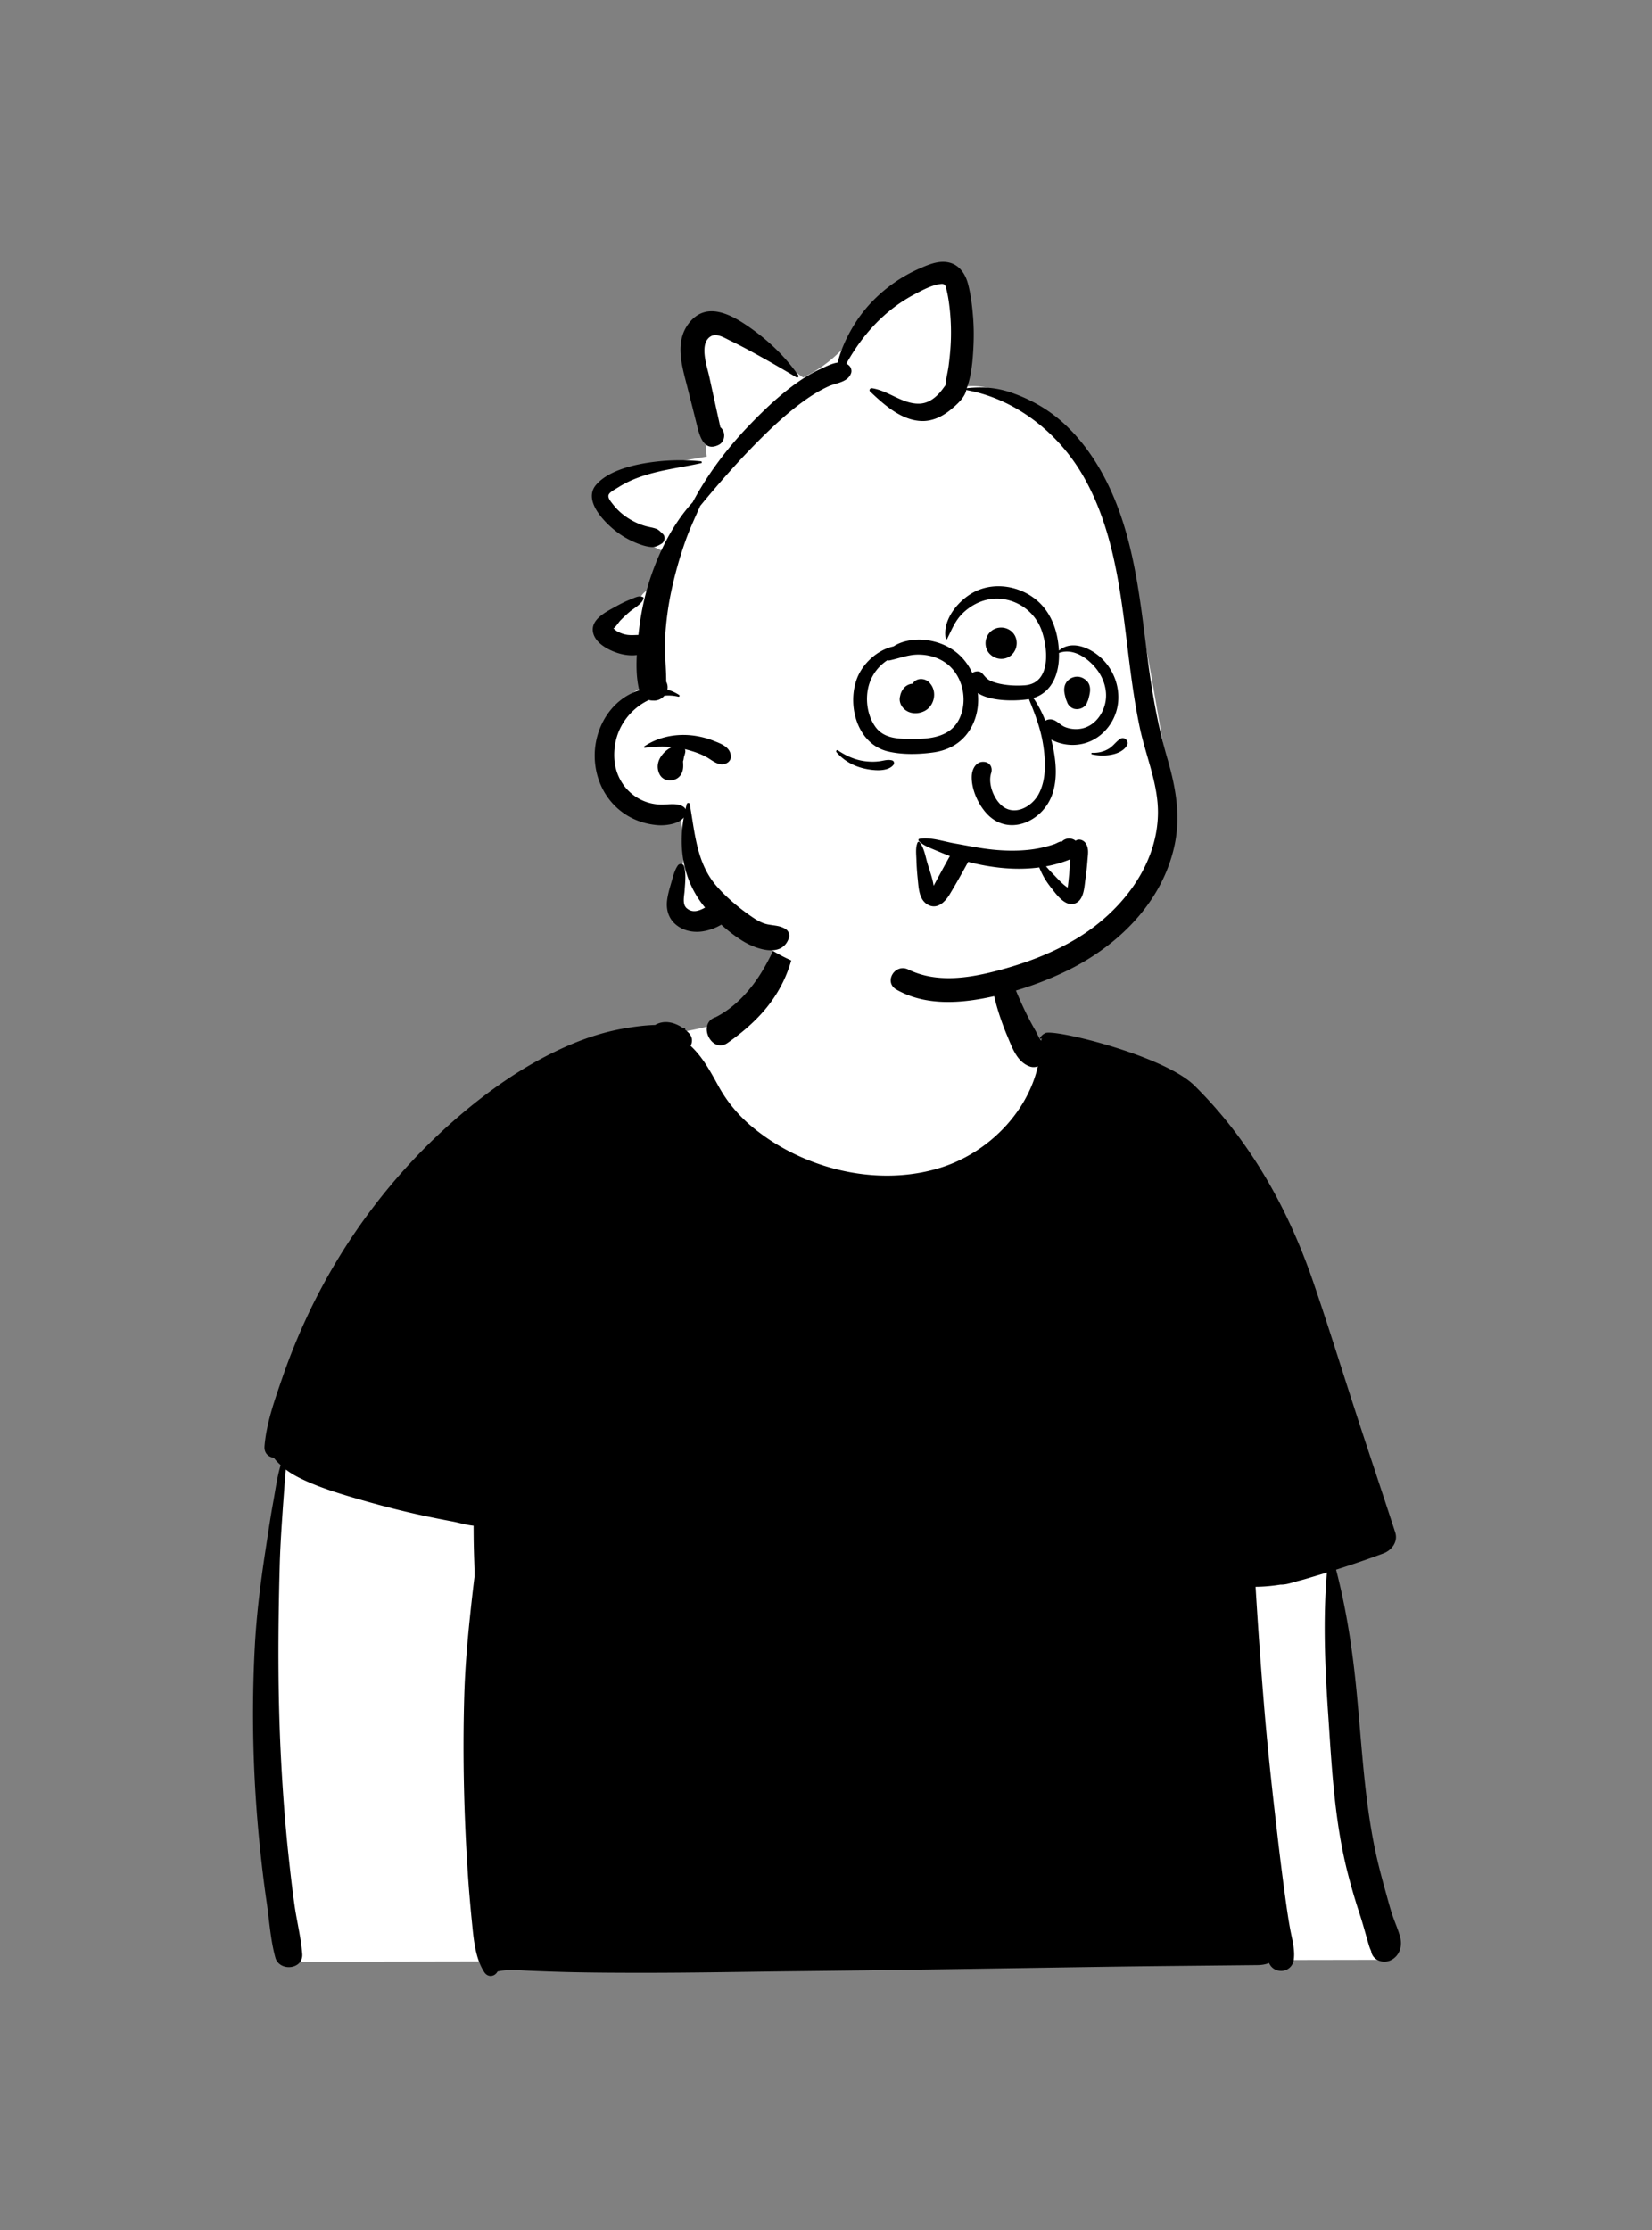
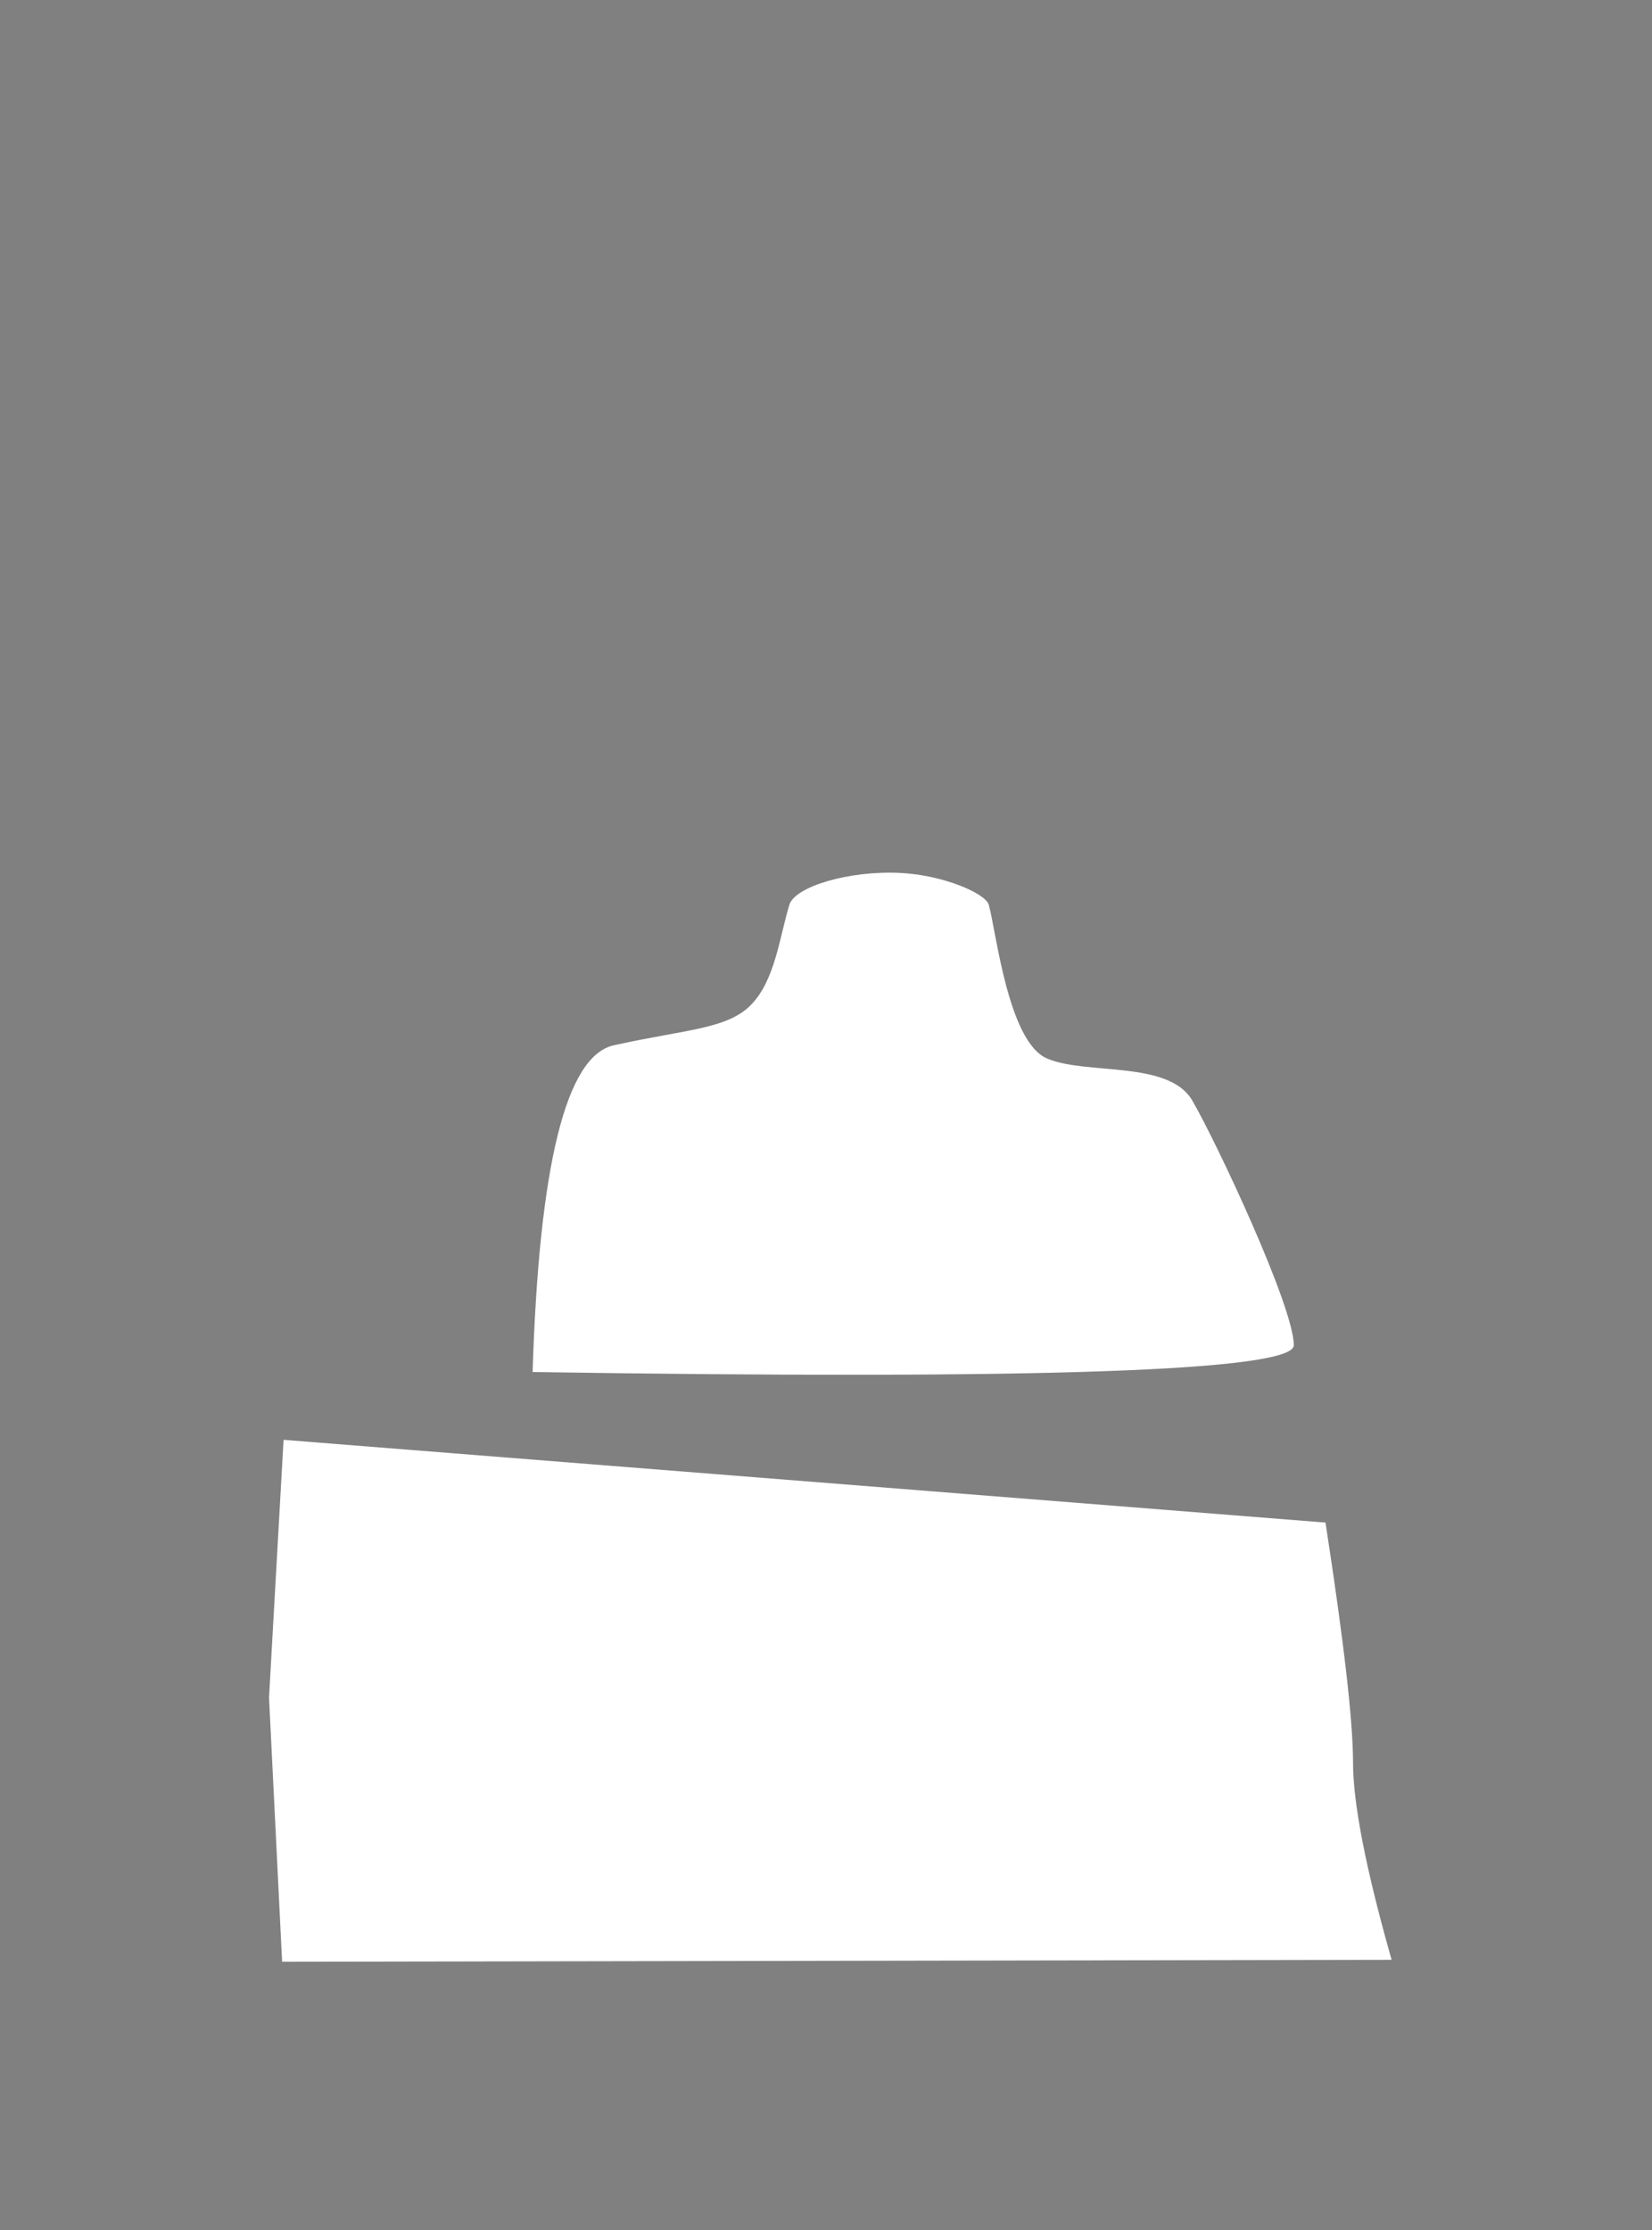
<svg xmlns="http://www.w3.org/2000/svg" width="512" height="691" fill="none" viewBox="0 0 512 691">
  <rect x="0" y="0" width="512" height="691" fill="#808080" stroke="none" />
  <path fill="#fff" fill-rule="evenodd" d="m87.887 446.151 322.917 25.638.338 2.194c5.412 35.245 8.145 59.155 8.2 71.732l.001.386c0 12.47 3.828 32.304 11.483 59.501l.474 1.674-343.863.599-4.057-81.861 4.507-79.863Zm191.175-175.66c13.13.648 26.363 6.278 27.385 9.876 2.276 8.013 5.937 42.313 17.975 47.583 12.038 5.27 37.738.465 45.086 13.05 7.348 12.585 31.479 63.886 31.479 75.84 0 7.969-78.64 10.735-235.92 8.298 2.008-64.187 10.379-97.929 25.113-101.224l1.315-.29c21.307-4.655 34.042-4.805 41.31-12.309 7.417-7.657 8.763-20.8 11.84-30.948 1.696-5.592 18.305-10.671 34.417-9.876Z" clip-rule="evenodd" />
-   <path fill="#000" fill-rule="evenodd" d="M307.857 290.552c.049-.038.099-.049.153-.022 1.023.491 1.235 1.474 1.586 2.497.514 1.496 1.109 2.957 1.659 4.44 1.096 2.975 2.141 5.945 3.362 8.87 1.253 3.011 2.551 5.968 4.039 8.876a97.805 97.805 0 0 0 2.271 4.156c.541.951 1.046 2.258 1.758 3.15.054-.284.131-.554.221-.806a2.604 2.604 0 0 0-.271.148c-.18.113-.396-.112-.288-.288a3.565 3.565 0 0 1 1.469-1.366c1.596-1.771 36.764 6.682 46.378 16.177 17.412 17.197 29.165 38.458 36.894 61.077 4.268 12.481 8.199 25.084 12.259 37.633 4.291 13.27 8.771 26.482 13.071 39.743.942 2.916-1.113 5.567-3.71 6.527a328.892 328.892 0 0 1-14.62 5.021c2.384 9.155 4.051 18.503 5.25 27.879 2.475 19.333 2.786 39.057 6.685 58.187.895 4.391 2.028 8.719 3.224 13.036l.277.996c.712 2.533 1.362 5.089 2.236 7.568.752 2.132 1.726 4.282 2.253 6.482.618 2.587-.293 5.414-2.713 6.743-1.942 1.069-4.723.627-5.895-1.379a3.49 3.49 0 0 1-.442-1.307 14.069 14.069 0 0 1-.482-1.15 7.633 7.633 0 0 1-.153-.464l-.14-.469c-.343-1.118-.658-2.244-.974-3.371-.513-1.808-1.03-3.61-1.602-5.402l-.291-.895a190.256 190.256 0 0 1-3.785-13.054c-3.952-15.775-4.791-32.107-5.875-48.273l-.057-.836c-.982-14.487-1.568-28.943-.365-43.398l-.164.053-.165.05a322.69 322.69 0 0 1-4.705 1.402c-.05.018-.095.036-.144.05a73.478 73.478 0 0 1-3.094.883l-.634.162-.446.122-.47.134c-1.49.432-3.01.929-4.555.88-2.56.41-5.165.658-7.725.667a1675.722 1675.722 0 0 0 2.785 38.657c1.091 12.941 2.537 25.832 4.038 38.724a901.068 901.068 0 0 0 2.407 19.071c.442 3.218.902 6.419 1.487 9.61.604 3.263 1.673 6.752 1.028 10.052a.121.121 0 0 0-.041-.009c-.216.955-.793 1.812-1.798 2.402-1.843 1.077-4.421.446-5.48-1.438a7.75 7.75 0 0 1-.257-.487c-1.086.465-2.276.645-3.737.658l-19.804.199c-9 .09-18.001.185-27.006.315-28.272.417-56.544.898-84.816 1.24l-10.602.122c-15.901.166-31.811.495-47.712.491-7.954 0-15.901-.027-23.856-.221a705.2 705.2 0 0 1-11.547-.401l-.679-.031c-3.073-.152-6.335-.436-9.34.252-.829 1.613-2.947 1.947-4.056.297-2.534-3.775-3.225-9.041-3.693-13.655l-.165-1.661c-.519-5.17-.974-10.34-1.312-15.52-1.199-18.35-1.636-36.718-1.086-55.104.279-9.371 1.14-18.688 2.159-28.005.32-2.907.653-5.81 1.014-8.708l.006-1.031c.001-.329-.002-.644-.011-.939l-.089-2.797a354.62 354.62 0 0 1-.173-6.996l-.012-1.399-.014-2.606c-2.226-.211-4.602-.951-6.522-1.307a363.65 363.65 0 0 1-9.316-1.87c-6.201-1.335-12.336-2.912-18.429-4.657l-1.296-.372c-5.623-1.62-11.323-3.348-16.642-5.771-2.082-.951-4.16-2.024-5.985-3.431-.109 1.479-.275 2.953-.374 4.418-.198 2.898-.433 5.787-.627 8.686l-.185 2.757c-.305 4.595-.579 9.185-.703 13.794-.55 20.104-.644 40.293.42 60.383.527 10.056 1.28 20.112 2.365 30.128.532 4.927 1.096 9.867 1.79 14.776.716 5.043 2.01 10.056 2.406 15.136.38 4.899-7.112 5.612-8.342 1.131-1.473-5.372-1.849-11.168-2.625-16.692l-.088-.612c-.861-5.869-1.55-11.76-2.146-17.661-2.054-20.351-2.587-40.806-1.51-61.234.513-9.784 1.727-19.53 3.197-29.21l.17-1.116c.67-4.336 1.296-8.671 2.053-12.987l.291-1.618c.68-3.709 1.203-7.744 2.308-11.453l-.329-.303c-.613-.572-1.278-1.233-1.763-1.947-1.667-.225-3.087-1.424-2.911-3.601.572-7.153 3.186-14.429 5.516-21.181a195.187 195.187 0 0 1 8.127-19.941c10.812-22.812 26.384-43.524 45.426-60.117 10.1-8.803 21.17-16.61 33.402-22.167 6.03-2.746 12.268-4.869 18.803-6.013 3.236-.568 6.504-1.01 9.794-1.105 2.669-1.576 5.838-.913 8.423.815l.14.096h.005l.662.13c.163.032.158.289 0 .325a.073.073 0 0 0-.031.009c.423.334.825.69 1.199 1.073 1.235 1.262 1.23 2.785.595 4.016 3.781 3.507 6.17 8.01 8.671 12.549 2.682 4.859 6.193 9.06 10.465 12.603 15.662 12.99 38.698 18.738 58.322 12.603 14.431-4.508 26.758-16.71 30.165-31.399-.807.288-1.681.333-2.51.036-3.895-1.389-5.379-5.645-6.869-9.204l-.072-.172a80.377 80.377 0 0 1-3.642-10.566c-.973-3.651-1.546-7.505-1.784-11.273-.093-1.49-.052-2.98.025-4.47l.068-1.232c.053-1.116.037-2.257.975-2.993Zm-63.365-10.047c.054-.135.266-.207.347-.045 3.448 7.113 1.186 16.858-2.073 23.642-3.412 7.095-8.55 12.477-14.639 17.133a85.22 85.22 0 0 1-2.573 1.888c-5.08 3.588-9.605-6.085-3.741-7.933 6.112-3.105 11.078-8.641 14.53-14.455 1.867-3.142 3.521-6.415 4.787-9.849 1.262-3.426 2.019-6.991 3.362-10.381Z" clip-rule="evenodd" />
-   <path fill="#fff" fill-rule="evenodd" d="M363.619 246.449c-7.614-34.523-9.098-72.437-29.196-102.581-8.783-12.291-22.895-28.319-39.38-23.268.679-7.278 1.321-14.559 1.914-21.845.339-4.168 1.899-9.72-1.628-12.925-5.822-4.702-15.462 2.493-19.962 6.513-9.75 9.337-13.599 18.406-26.442 24.641-5.148-3.669-10.165-7.519-15.391-11.089-5.324-3.637-12.94-9.546-18.465-2.831-4.683 5.692-1.691 14.665.166 20.927.949 3.203 1.893 6.699 3.213 9.993.111 2.504.305 5.004.589 7.496-9.513 1.693-19.304 3.117-28.394 6.44-4.957 2.685-4.519 8.783-1.003 12.433 5.262 5.097 11.922 9.082 19.191 11.758-1.32 4.568-4.484 8.443-8.463 10.976a5.203 5.203 0 0 0-2.354 3.411c-2.039 1.013-4.223 1.745-6.53 2.219-2.845.588-4.488 3.946-3.755 6.615 2.066 6.486 9.347 2.778 14.076 2.32.143 4.53.217 9.25 2.273 13.446-10.992 2.885-20.514 13.404-17.973 25.256 2.309 11.33 14.538 14.792 24.218 17.367.733.432.731.856.964 1.925 1.597 7.345.252 15.426-2.266 22.399-.686 1.901.322 4.279 1.847 5.419 7.883 5.02 10.497-10.267 19.484-.536-.671-.101-2.34-.935-2.254.274 11.659 20.462 46.083 21.719 67.174 22.222 2.532 1.231 5.446.533 8.341-.253 2.762-.15 5.522-.357 8.274-.638 5.025-.907 13.864.169 14.179-6.91 12.978-5.12 24.137-13.965 31.747-25.684 5.644-7.777 7.873-16.009 5.806-25.49Z" clip-rule="evenodd" />
-   <path fill="#000" fill-rule="evenodd" d="m284.914 83.243.758-.33c2.612-1.132 5.464-2.216 8.324-1.598 3.294.712 5.198 3.545 6.013 6.634.944 3.573 1.366 7.376 1.625 11.053.267 3.808.164 7.608-.123 11.411-.239 3.18-.734 6.865-1.918 9.948a.324.324 0 0 1 .183-.087c4.659-.477 8.952-.199 13.401 1.302 4.144 1.398 8.162 3.359 11.768 5.837 7.79 5.351 13.817 13.433 18.016 21.8 8.531 16.999 10.331 36.229 12.721 54.819l.073.563c1.286 9.941 2.995 19.731 5.736 29.374l.473 1.644c2.516 8.822 4.017 17.403 2.011 26.536-3.879 17.661-17.554 30.991-33.373 38.686a102.681 102.681 0 0 1-25.642 8.499c-9.053 1.715-18.852 2.002-27.106-2.682-4.093-2.322-.49-8.253 3.646-6.24 8.536 4.156 18.209 2.788 27.069.503 8.813-2.272 17.456-5.454 25.264-10.179 13.4-8.108 24.675-22.106 25.045-38.362.207-9.147-3.701-17.881-5.585-26.712-1.661-7.783-2.692-15.679-3.665-23.574l-.721-5.864c-2.092-16.819-4.713-34.133-13.349-48.997-7.623-13.121-20.754-23.555-35.866-26.33a.269.269 0 0 1-.187-.115c-.462 2.489-3.206 4.81-4.961 6.243-2.488 2.031-5.502 3.503-8.78 3.437-6.322-.127-11.75-5.03-16.083-9.135-.489-.463.041-1.108.596-1.025 5.029.757 9.341 4.843 14.495 4.782 2.653-.031 4.686-1.455 6.418-3.347.647-.708 1.216-1.562 1.831-2.347.152-2.063.736-4.086.997-6.139.244-1.915.453-3.86.577-5.79a67.961 67.961 0 0 0-.263-11.83c-.187-1.685-.424-3.385-.792-5.043l-.172-.748c-.228-1.028-.377-1.964-1.619-1.858-2.761.233-5.847 1.918-8.262 3.189-9.36 4.93-16.165 12.552-21.188 21.507.315.158.617.366.898.636.567.544.857 1.503.598 2.261-1.003 2.932-4.568 3.018-7.076 4.166-2.733 1.25-5.301 2.858-7.732 4.618-4.785 3.466-9.182 7.537-13.363 11.701-6.584 6.558-12.698 13.537-18.603 20.697l-1.256 2.807c-1.255 2.806-2.481 5.622-3.496 8.545a124.378 124.378 0 0 0-4.101 14.533 94.988 94.988 0 0 0-2.034 15.074c-.236 4.514.363 9.024.338 13.512.401.751.546 1.597.357 2.459 1.263.357 2.487.902 3.635 1.654.28.184.103.622-.228.541a12.868 12.868 0 0 0-4.34-.3c-.758.934-1.984 1.529-3.173 1.503l-.507-.012a4.325 4.325 0 0 1-1.097-.169c-2.007.926-3.854 2.258-5.418 3.849-3.759 3.828-5.575 8.843-5.308 14.2.264 5.284 3.078 10.05 7.74 12.588a14.657 14.657 0 0 0 6.753 1.772c2.273.041 5.257-.65 7.126.832.21.166.348.388.433.633.13-.55.269-1.099.42-1.646.115-.418.811-.466.896 0l.109.608c1.566 8.826 2.116 17.912 8.336 24.976 2.908 3.304 6.415 6.284 10.013 8.813l.595.416c1.537 1.061 3.198 2.092 5.03 2.475 2.036.427 3.72.31 5.593 1.429.88.527 1.42 1.689 1.096 2.697-2.077 6.469-10.264 3.563-14.391 1.005-2.295-1.422-4.529-3.14-6.604-5.033-1.809 1.103-3.958 1.814-5.805 2.09-2.848.426-5.871-.166-8.142-2.005-2.401-1.946-3.223-4.777-2.815-7.782.203-1.495.591-2.954 1.009-4.402l.345-1.183c.504-1.723.898-3.501 1.914-5.005.513-.759 1.73-.687 1.994.261.603 2.169.342 4.618.186 6.878l-.034.518c-.102 1.7-.826 4.307.664 5.566 1.794 1.516 3.758.824 5.669-.221a48.73 48.73 0 0 1-.576-.716c-6.183-7.86-7.721-17.645-6.027-27.209-1.596 2.094-5.756 2.547-7.964 2.384-3.466-.255-6.876-1.309-9.828-3.162-6.184-3.879-9.661-10.682-9.809-17.919-.144-7.027 2.999-14.134 8.796-18.226a18.003 18.003 0 0 1 5.014-2.474c-.864-3.432-.956-7.225-.768-10.936-2.074.282-4.319-.084-6.194-.723l-.291-.101c-2.89-1.035-6.56-3.116-7.101-6.363-.666-3.993 4.262-6.289 7.122-7.884 1.337-.746 2.704-1.443 4.124-2.019l.428-.169c1.225-.472 2.668-1.351 3.912-.651.089.05.11.145.097.239-.246 1.733-3.086 3.208-4.349 4.301a47.793 47.793 0 0 0-2.807 2.631c-.583.593-1.46 2.092-2.209 2.513.348.181.764.629 1.055.8a9.319 9.319 0 0 0 2.602 1.042c1.371.328 2.745.187 4.119.156.557-5.465 1.569-10.812 3.199-16.063 2.734-8.809 7.214-18.09 13.606-25.054 4.687-8.782 10.74-16.803 17.654-23.975 4.434-4.6 9.119-9.064 14.314-12.801 2.303-1.657 4.725-3.15 7.297-4.353l.854-.392c1.427-.66 3.163-1.518 4.819-1.763 1.071-4.249 2.979-8.314 5.293-11.998 3.19-5.076 7.387-9.357 12.298-12.778a45.4 45.4 0 0 1 7.711-4.326Zm-85.199 148.015c4.121-2.769 9.175-3.852 14.099-3.443a26.13 26.13 0 0 1 7.149 1.651l.943.373c2.187.876 4.533 1.957 4.612 4.602.031 1.045-.742 1.876-1.675 2.201-2.276.791-4.119-1.104-5.998-2.112-1.897-1.018-3.914-1.69-5.991-2.234-.199-.052-.399-.1-.598-.147.108.217.169.457.148.715-.051.618-.231 1.078-.406 1.658-.053.176-.181 1.249-.313 1.381.043.366.047.711.059 1.079.031 1.085-.103 2.003-.657 2.964-1.381 2.395-5.329 2.616-6.651 0-1.321-2.615-.288-5.174 1.72-7.055a7.939 7.939 0 0 1 2.071-1.393c-2.785-.254-5.601-.134-8.384.232-.271.036-.313-.348-.128-.472Zm.247-87.737a65.212 65.212 0 0 1 17.258-.584c.311.031.427.504.079.581-8.674 1.904-17.665 2.547-25.404 7.318l-.356.223c-.743.473-2.51 1.365-2.878 2.205-.434.992.741 2.266 1.288 2.982a18.375 18.375 0 0 0 4.442 4.127c1.78 1.179 3.695 2.09 5.754 2.664.978.273 1.993.412 2.959.723 1.101.354 1.456.918 2.29 1.655.961.848.638 2.476-.398 3.085l-.291.169c-1.361.779-2.118 1.009-3.848.704-1.353-.239-2.645-.712-3.911-1.237a26.228 26.228 0 0 1-6.411-3.807l-.292-.239c-3.5-2.893-9.429-9.22-5.523-13.827 3.447-4.065 10.22-5.889 15.242-6.742Zm13.919-43.83c5.421-6.385 13.077-2.025 18.508 1.794 5.855 4.114 10.934 8.967 15.041 14.831.261.373-.244.826-.607.607a363.886 363.886 0 0 0-13.826-7.918 141.67 141.67 0 0 0-5.8-3.019l-1.049-.505c-1.639-.809-3.992-2.285-5.74-1.323-3.769 2.078-1.442 8.882-.666 12.178l.071.31 2.368 10.845 1.079 4.883c.384.311.703.727.929 1.263.611 1.45.112 3.409-1.366 4.17-4.364 2.246-5.841-2.14-6.663-5.436a2478.91 2478.91 0 0 0-2.018-8.029l-1.118-4.421c-1.713-6.693-4.145-14.336.857-20.23Z" clip-rule="evenodd" />
-   <path fill="#000" fill-rule="evenodd" d="M284.918 259.935c3.269-.631 7.336.744 10.596 1.346l.243.044c3.953.69 7.897 1.525 11.894 1.933 3.816.39 7.713.459 11.529.021a37.16 37.16 0 0 0 5.43-1.051 36.428 36.428 0 0 0 2.263-.691l.084-.033c.549-.226 2.031-1.079 2.014-.604a3.232 3.232 0 0 1 1.622-.988c.889-.234 2.031-.014 2.776.615.969-.767 2.422-.217 3.071.702 1.114 1.575.751 3.422.608 5.249l-.013.162a81.31 81.31 0 0 1-.54 5.143l-.101.733c-.36 2.529-.458 6.7-3.523 7.529-2.423.657-4.641-1.837-6.203-3.816l-.856-1.097c-1.012-1.285-1.932-2.608-2.673-4.069a27.821 27.821 0 0 1-.946-2.036c-.036-.087-.062-.165-.089-.243-4.494.605-9.095.518-13.601-.076a67.72 67.72 0 0 1-8.432-1.65l-1.249 2.258c-1.461 2.632-2.944 5.257-4.502 7.831l-.121.196c-1.459 2.32-3.901 4.645-6.788 2.907-2.584-1.556-2.694-5.096-2.966-7.737a84.214 84.214 0 0 1-.4-5.314l-.026-.76c-.046-1.72-.326-3.714.335-5.322.096-.235.433-.415.635-.169 1.382 1.68 1.8 4.283 2.396 6.344.665 2.294 1.627 4.799 1.972 7.178l.097-.168c.34-.646.687-1.289 1.035-1.931l1.046-1.925a389.62 389.62 0 0 1 2.857-5.188 101.63 101.63 0 0 1-3.277-1.31l-2.464-1.03c-1.407-.594-2.842-1.265-3.9-2.347-.188-.192-.123-.58.167-.636Zm46.746 6.35a38.366 38.366 0 0 1-7.496 2.172c.165.169.33.338.483.516.602.696 1.24 1.365 1.882 2.026l.385.396c.984 1.01 2.461 2.672 3.969 3.638l.081-.436c.014-.076.024-.141.03-.191l.16-1.434c.026-.239.052-.478.076-.718.129-1.293.233-2.589.341-3.884.056-.682.07-1.383.089-2.085Zm-28.732-83.329c5.782-2.47 12.645-1.304 17.626 2.428 5.097 3.818 7.325 10.026 7.62 16.219 4.031-3.442 9.835-.837 13.23 2.388 3.918 3.722 5.899 9.339 4.986 14.67-.91 5.312-4.754 9.999-9.955 11.579-2.488.756-5.262.773-7.765.07-.85-.24-1.891-.61-2.854-1.126.055.221.111.442.164.662 1.248 5.287 1.957 11.23.083 16.458-3.013 8.402-13.711 13.105-20.39 5.648-2.623-2.928-4.662-7.513-4.503-11.504.084-2.098 1.272-4.524 3.724-4.382 1.902.11 2.804 1.701 2.317 3.386l-.029.097c-1.032 3.221.729 7.874 3.279 10.071 3.912 3.368 9.279.437 11.418-3.513 2.492-4.603 2.189-10.505 1.392-15.514-.783-4.917-2.527-9.415-4.379-13.966-.197.036-.396.069-.6.096-3.683.5-11.177.689-15.246-1.98.437 4.119-.421 8.358-2.76 11.846-2.607 3.886-6.534 5.943-11.106 6.573-4.439.613-9.585.737-13.968-.315-9.334-2.24-12.625-13.764-9.802-22.084 1.67-4.92 6.329-9.346 11.508-10.464 2.668-1.755 6.251-2.275 9.33-2.036 4.599.359 9.129 2.346 12.209 5.836a18.35 18.35 0 0 1 2.89 4.459 2.23 2.23 0 0 1 .873-.424c.515-.121.966-.148 1.47.03.251.089.613.403.83.606l.498.584c.609.711 1.189 1.307 2.274 1.749 3.027 1.232 7.131 1.499 10.346 1.247 8.202-.642 7.169-11.508 5.149-17.091-2.393-6.613-9.253-10.727-16.232-9.552-2.998.504-5.859 2.1-8.054 4.186-2.45 2.328-3.499 5.141-4.969 8.089-.087.174-.387.136-.425-.056-1.207-6.215 4.52-12.705 9.821-14.97Zm-43.69 50.107c-.249-.293.078-.807.435-.565 2.615 1.777 5.522 3.059 8.683 3.405 1.485.163 2.981.174 4.46-.054 1.26-.194 2.395-.578 3.652-.231.67.184.791.961.383 1.448-1.9 2.261-6.577 1.657-9.127 1.051-3.298-.783-6.287-2.471-8.486-5.054Zm87.983-4.129c1.284-.796 2.812.78 2.053 2.052-1.949 3.265-7.598 3.531-10.875 2.749-.256-.06-.198-.463.062-.455 1.883.046 3.586-.316 5.208-1.299 1.386-.839 2.213-2.218 3.552-3.047Zm-62.631-26.098-.257.002c-2.997.048-5.74 1.191-8.628 1.795-.239.05-.479.025-.696-.055-3.516 2.346-5.94 6.035-6.269 10.89-.228 3.362.592 7.025 2.589 9.784 2.272 3.14 5.932 3.625 9.536 3.718l.366.009c6.814.133 14.31-.27 16.739-7.888 1.798-5.639-.122-12.484-5.129-15.861-2.432-1.641-5.336-2.397-8.251-2.394Zm54.895 4.043-.2-.233c-2.672-3.067-6.909-5.86-11.087-4.315l.012.516c.002.086.003.173.002.259-.012 5.922-2.307 11.448-7.946 13.186 1.513 2.159 2.728 4.554 3.702 7.04.343-.225.761-.367 1.246-.416 1.985-.201 3.123 1.663 4.844 2.359a9.14 9.14 0 0 0 5.142.483c3.722-.736 6.333-3.946 7.248-7.508 1.034-4.026-.332-8.247-2.963-11.371Zm-56.657 4.984c1.242-2.096 4.303-1.793 5.531.056l.059.092.013-.017c2.044 2.649 1.056 6.834-1.912 8.324-2.381 1.194-5.409.88-6.992-1.444a4.107 4.107 0 0 1-.666-1.755 3.569 3.569 0 0 1 .07-1.264l-.024.098c.047-.211.122-.543.141-.622.209-.855.711-1.772 1.339-2.391a3.85 3.85 0 0 1 2.441-1.077Zm51.006-2.178c1.099 0 2.074.46 2.869 1.189 1.129 1.037 1.286 2.53 1.042 3.947-.074.432-.177.85-.285 1.275l-.093.385a2.955 2.955 0 0 1-.053.19 3.082 3.082 0 0 1-.303.737c-.47 1.751-2.374 2.62-4.052 2.238-.789-.18-1.577-.835-1.979-1.522a3.001 3.001 0 0 1-.291-.678l-.326-.775c-.062-.186-.1-.385-.149-.575-.11-.425-.215-.843-.291-1.275-.26-1.464-.053-2.852 1.043-3.947a4.182 4.182 0 0 1 2.868-1.189Zm-24.213-15.183c1.908-.256 3.851.633 4.837 2.319.857 1.465.854 3.436 0 4.901l-.072.124c-1.572 2.698-5.24 3.044-7.446.959l-.107-.101c-1.419-1.34-1.738-3.562-1.003-5.303a4.752 4.752 0 0 1 3.791-2.899Z" clip-rule="evenodd" />
</svg>